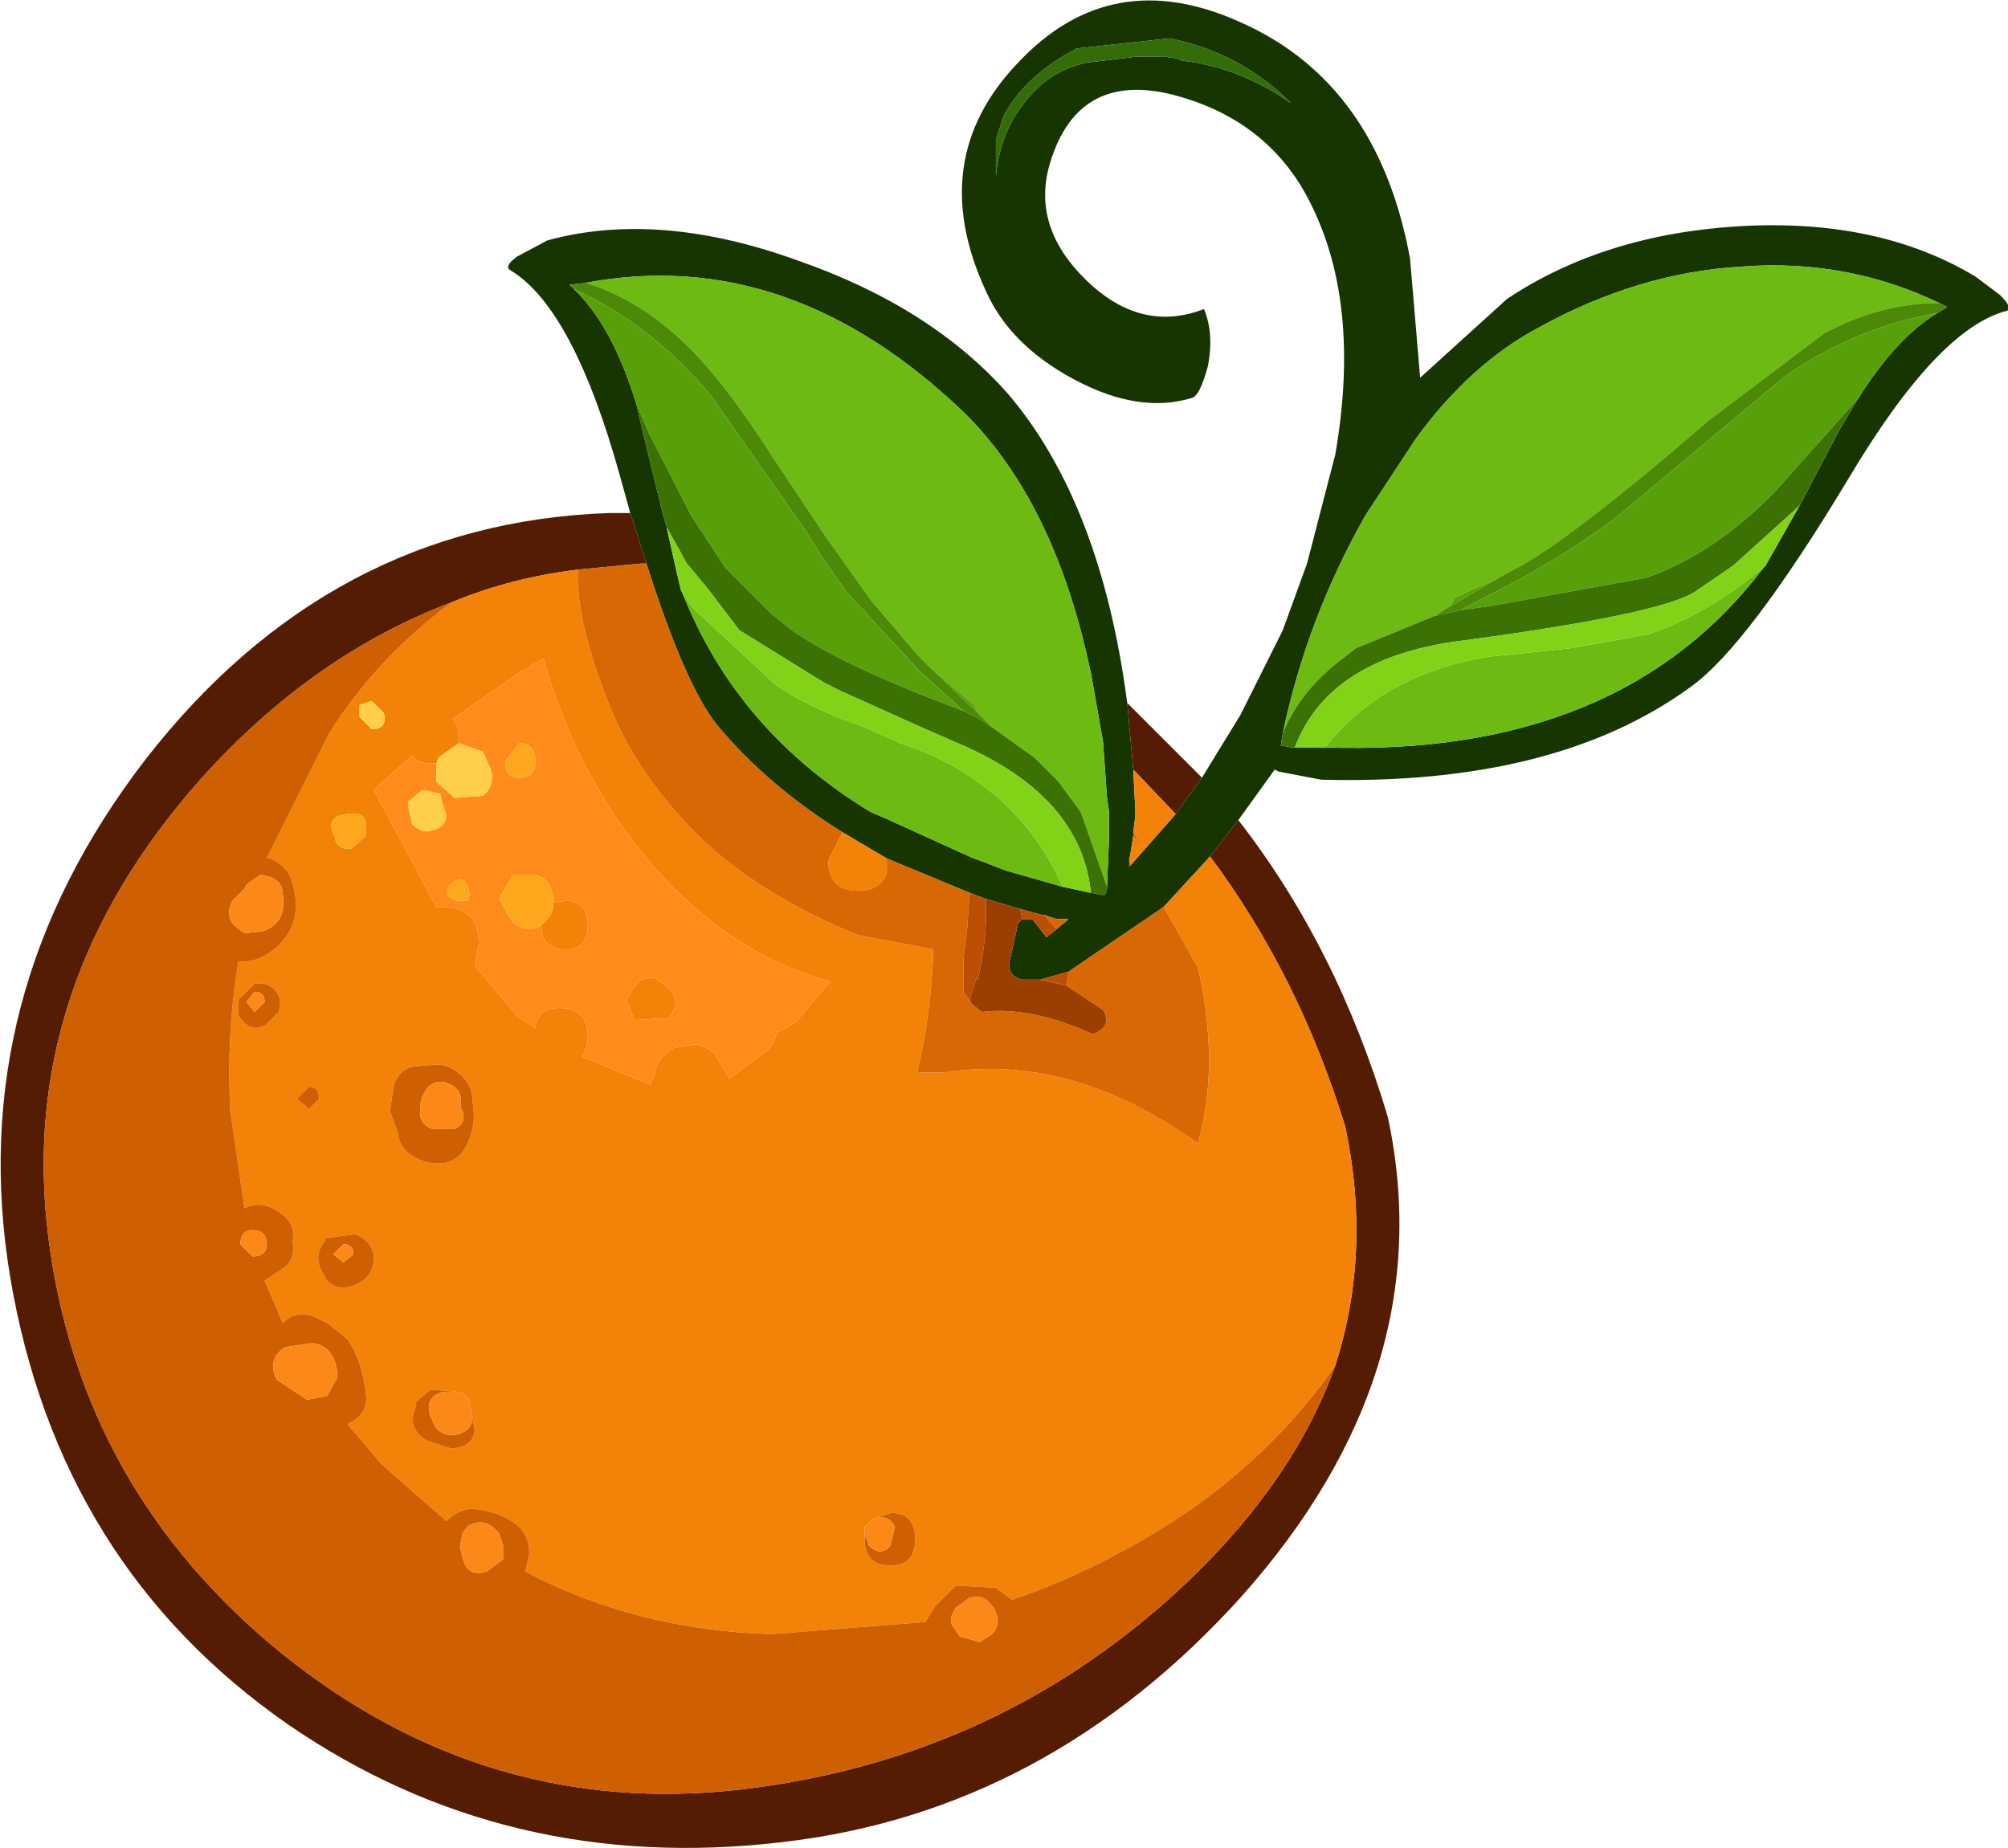
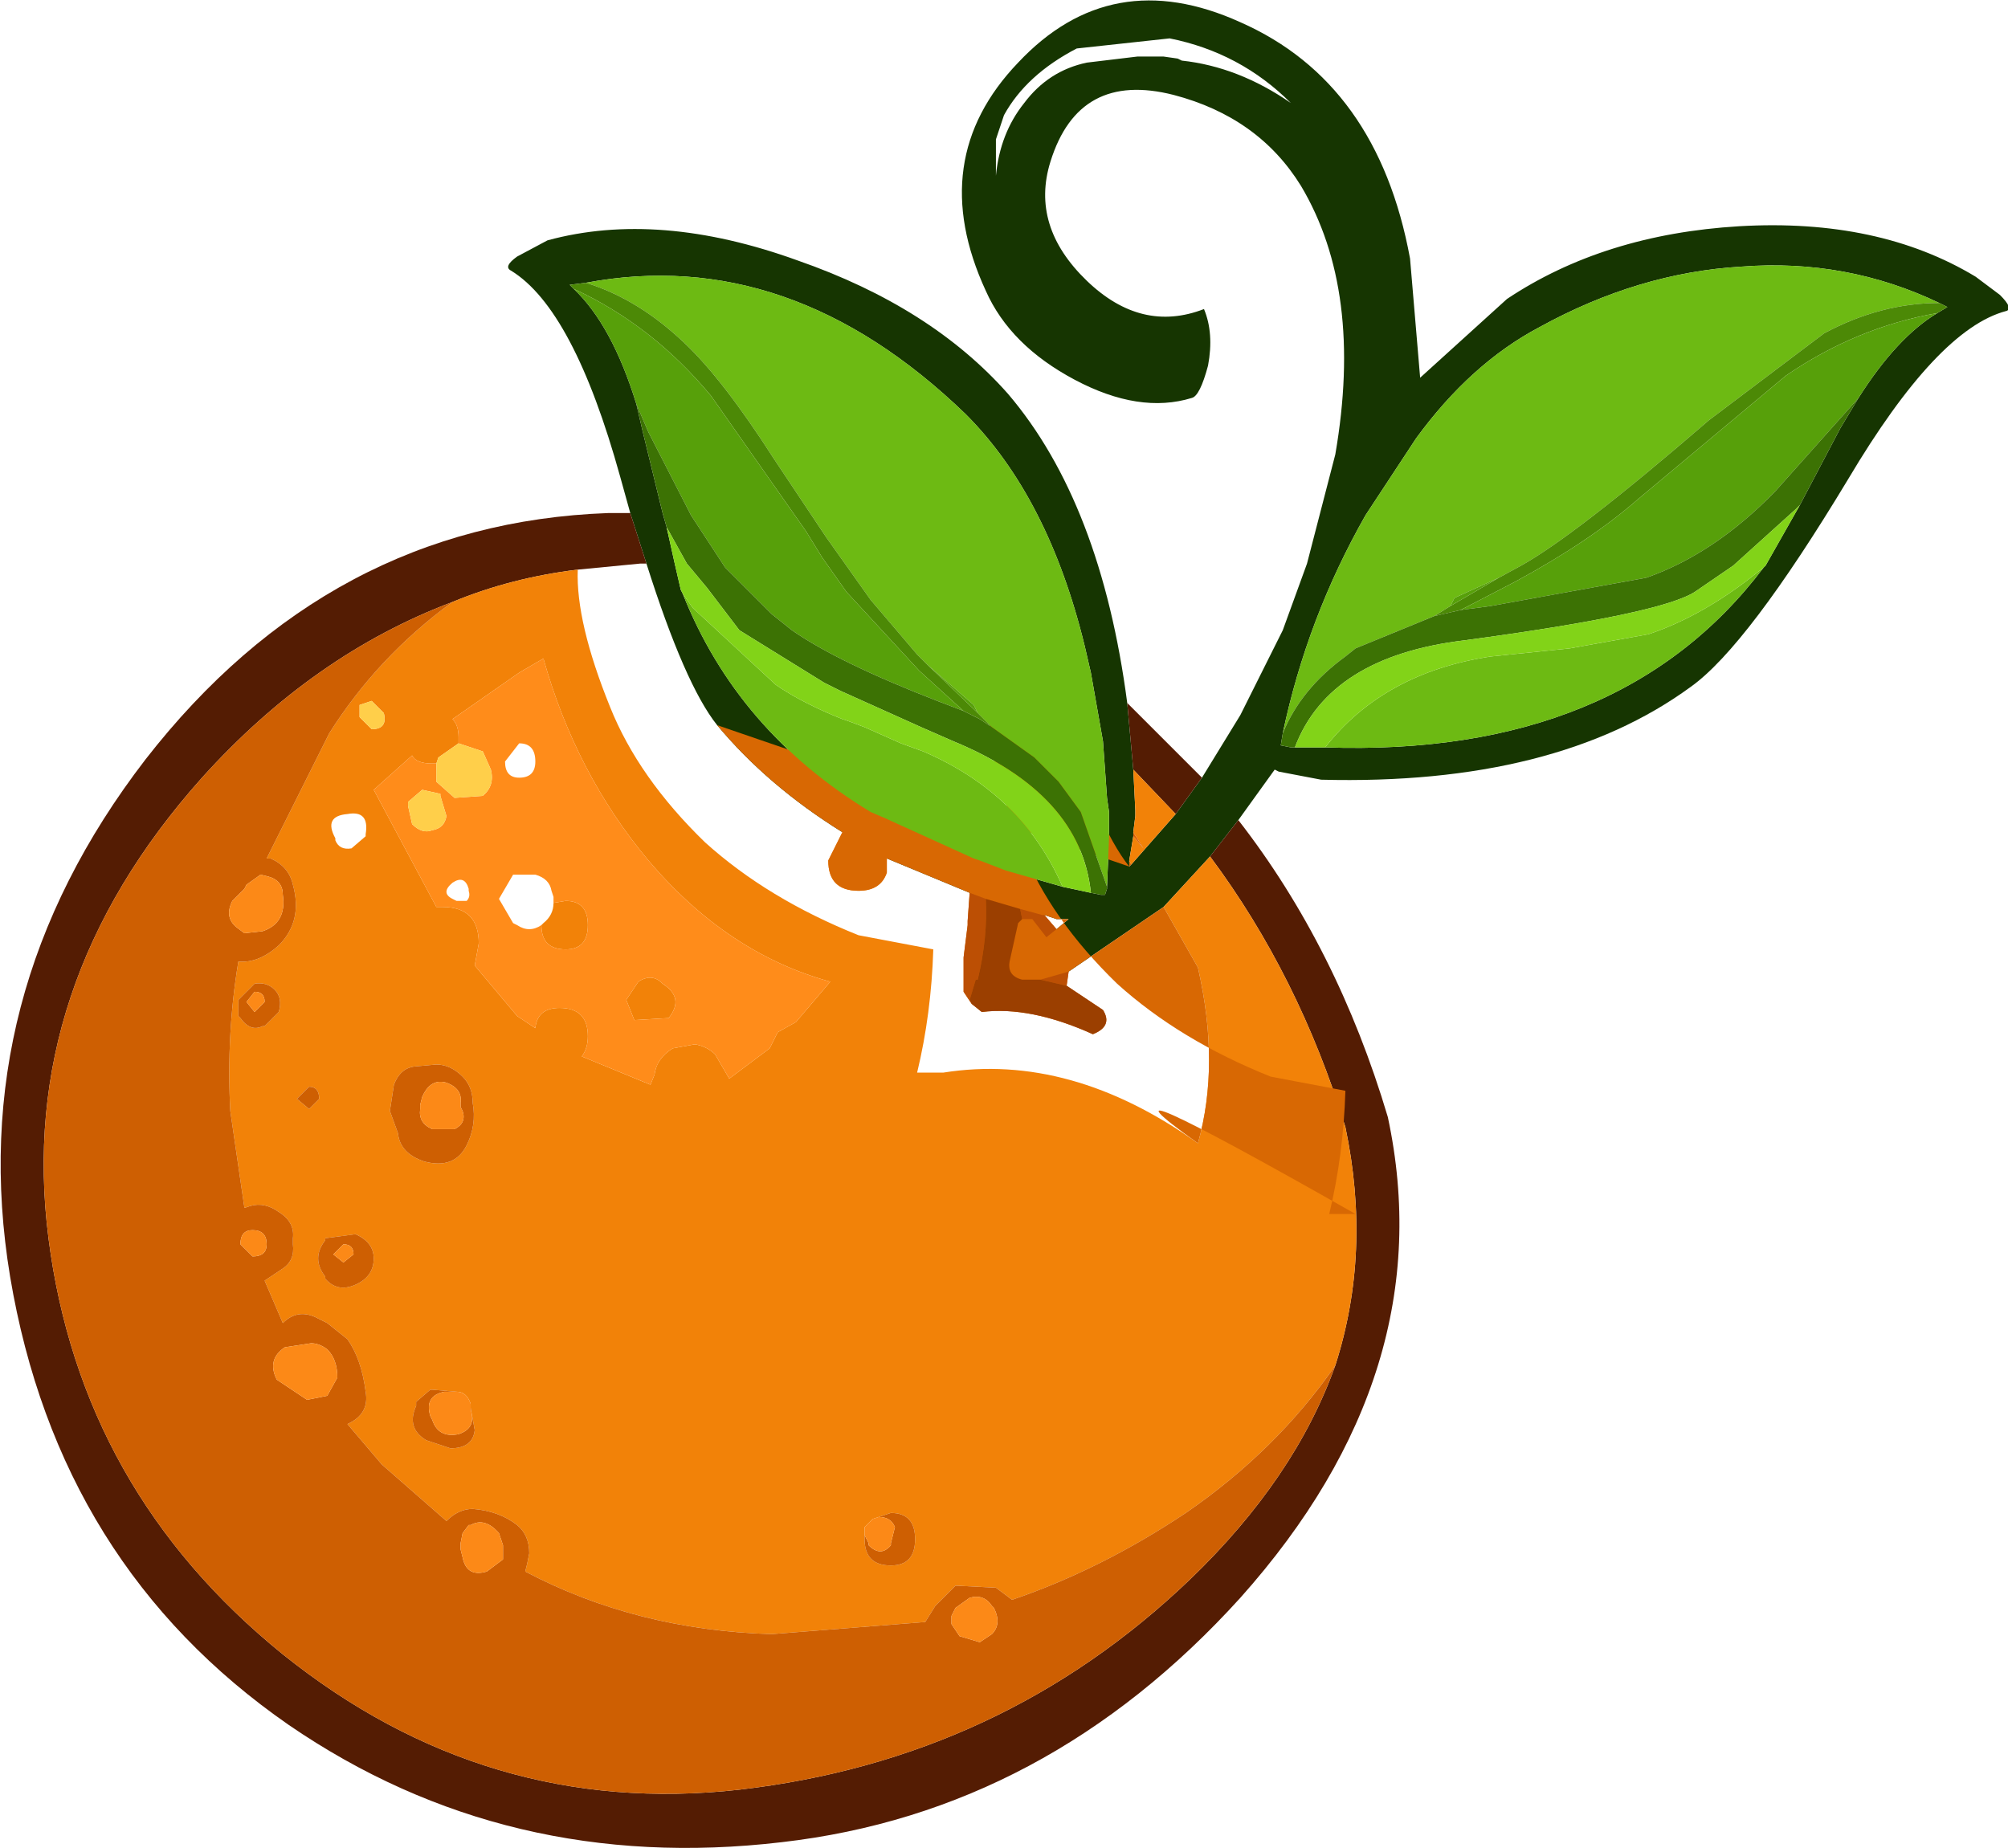
<svg xmlns="http://www.w3.org/2000/svg" version="1.1" width="49.7" height="45.75" viewBox="-24.85 -22.85 49.7 45.75" id="svg2">
  <defs id="defs79" />
  <g id="shape_1" style="stroke-linecap:round;stroke-linejoin:round">
    <path d="m 5.8,-2.55 m 0,0 0.9,-1.25 0.1,0.05 1.05,0.2 q 5.8,0.15 9.15,-2.3 1.4,-1 3.9,-5.15 2.2,-3.7 3.9,-4.15 0.2,-0.05 -0.15,-0.4 L 24.05,-16 q -2.4,-1.45 -5.85,-1.25 -3.35,0.2 -5.75,1.8 l -2.15,1.95 -0.25,-2.95 q -0.8,-4.35 -4.2,-5.85 -3.2,-1.45 -5.5,1 -2.3,2.4 -0.8,5.65 0.6,1.35 2.2,2.2 1.6,0.85 2.9,0.45 0.2,-0.05 0.4,-0.8 0.15,-0.8 -0.1,-1.4 -1.55,0.6 -2.9,-0.7 -1.4,-1.35 -0.9,-2.95 0.7,-2.25 3.05,-1.65 2.1,0.55 3.15,2.25 1.55,2.6 0.85,6.65 l -0.7,2.7 -0.6,1.65 -1.05,2.1 -0.95,1.55 -0.65,0.9 -1.1,1.25 -0.05,0.05 0,-0.15 0.1,-0.6 0,-0.1 0.05,-0.4 0,-0.15 -0.05,-1 -0.15,-1.65 Q 2.4,-10.4 0.1,-13.1 q -1.9,-2.15 -5.2,-3.3 -3.45,-1.25 -6.2,-0.5 l -0.75,0.4 q -0.35,0.25 -0.15,0.35 1.55,0.95 2.7,5.1 l 0.25,0.9 0.4,1.25 q 0.95,3 1.75,4 1.25,1.5 3.1,2.65 l 1.1,0.65 2.05,0.85 0.4,0.15 0.85,0.25 0.55,0.15 0.05,0 0.3,0.1 0.3,0 L 1.3,0.15 1.05,0.35 0.7,-0.1 0.45,-0.1 0.35,0 0.15,0.9 q -0.1,0.4 0.3,0.5 l 0.4,0 0.05,0 0.7,-0.2 2.35,-1.6 1.15,-1.25 0.7,-0.9 m -1.5,-18.85 -0.35,-0.05 -0.65,0 -1.25,0.15 q -0.95,0.2 -1.55,1 -0.6,0.75 -0.7,1.8 l 0,-0.9 L 0,-20 q 0.55,-1 1.8,-1.65 l 2.3,-0.25 q 1.75,0.35 3,1.6 -1.3,-0.9 -2.7,-1.05 L 4.3,-21.4 m 2.6,16.7 q 0.6,-2.85 2.05,-5.4 L 10.2,-12 q 1.35,-1.85 3.05,-2.75 2.45,-1.35 5,-1.5 2.6,-0.2 4.9,0.9 l 0.2,0.1 -0.25,0.15 q -1,0.6 -1.95,2.1 l -0.45,0.75 -1,1.9 -0.85,1.5 -0.05,0.05 q -3.55,4.7 -10.85,4.45 l -0.75,0 -0.1,0 L 6.85,-4.4 6.9,-4.7 m -17.25,-11.15 q 5.05,-0.95 9.4,3.25 2.05,2.05 2.95,5.75 l 0.15,0.65 0.3,1.7 0.1,1.4 0.05,0.35 0,0.65 -0.05,1.2 0,0.05 -0.05,0.15 -0.1,0 -0.25,-0.05 -0.7,-0.15 -1.4,-0.4 -0.65,-0.25 -0.15,-0.05 -2.2,-1 -0.35,-0.15 q -3.3,-2 -4.65,-5.4 L -8,-8.25 -8.15,-8.9 l -0.2,-0.9 -0.1,-0.35 -0.5,-2.05 -0.15,-0.65 q -0.6,-1.95 -1.55,-2.85 l -0.1,-0.1 0.4,-0.05" id="path5" style="fill:#163501;fill-opacity:1;stroke:none" />
    <path d="M 5.8,-2.55" id="path7" style="fill:none;stroke:none" />
    <path d="m 4.25,-2.7 m 0,0 0.65,-0.9 -1.85,-1.85 0.15,1.65 1.05,1.1 m -13.1,-6.2 -0.4,-1.25 -0.55,0 q -6.9,0.25 -11.45,6.1 -4.5,5.85 -3.35,12.8 1.2,7.15 6.9,11.1 5.4,3.7 12.2,2.9 Q 1.05,22 5.85,16.7 10.85,11.1 9.5,4.8 8.25,0.6 5.8,-2.55 l -0.7,0.9 q 2.2,2.95 3.35,6.7 0.65,3.1 -0.25,5.9 -1,2.8 -3.6,5.3 -4.65,4.45 -11.15,5.2 -6.25,0.7 -11.3,-3.35 -5,-4.05 -5.8,-10.3 -0.8,-6.25 3.8,-11.4 2.75,-3.05 6.2,-4.35 1.45,-0.6 3.1,-0.8 L -9,-8.9 l 0.15,0" id="path9" style="fill:#541c03;fill-opacity:1;stroke:none" />
-     <path d="M 4.25,-2.7" id="path11" style="fill:none;stroke:none" />
    <path d="m 3.15,-1.45 m 0,0 1.1,-1.25 -1.05,-1.1 0.05,1 0,0.15 -0.05,0.4 0.25,0.4 -0.25,-0.3 -0.1,0.6 0.05,0.1 M -2.9,-1.6 -4,-2.25 l -0.35,0.7 q 0,0.75 0.75,0.75 0.55,0 0.7,-0.45 l 0,-0.25 0,-0.1 M 5.1,-1.65 3.95,-0.4 4.8,1.1 Q 5.35,3.5 4.8,5.45 1.65,3.2 -1.5,3.7 l -0.65,0 Q -1.8,2.25 -1.75,0.65 L -3.6,0.3 q -2.25,-0.9 -3.8,-2.3 -1.65,-1.6 -2.35,-3.35 -0.85,-2.1 -0.8,-3.4 -1.65,0.2 -3.1,0.8 -1.85,1.35 -3.05,3.25 l -1.55,3.1 0.1,0 q 0.45,0.2 0.55,0.65 0.25,0.9 -0.35,1.5 -0.5,0.45 -1,0.4 -0.3,1.8 -0.2,3.7 l 0.35,2.4 0.15,-0.05 q 0.35,-0.1 0.7,0.15 0.4,0.25 0.35,0.65 l 0,0.15 q 0.05,0.4 -0.25,0.6 l -0.45,0.3 0.45,1.05 q 0.35,-0.35 0.8,-0.15 l 0.3,0.15 0.5,0.4 q 0.35,0.5 0.45,1.3 0.1,0.55 -0.45,0.8 l 0.85,1 1.6,1.4 q 0.3,-0.3 0.65,-0.3 0.65,0.05 1.1,0.4 0.3,0.25 0.3,0.7 l -0.05,0.25 -0.05,0.2 q 2.75,1.45 6.1,1.55 l 3.8,-0.3 0.25,-0.4 0.5,-0.5 1,0.05 0.4,0.3 Q 2.4,16 4.5,14.6 6.75,13.05 8.2,10.95 9.1,8.15 8.45,5.05 7.3,1.3 5.1,-1.65 M -15.35,-5.2 q 0.1,0.4 -0.3,0.4 l -0.3,-0.3 0,-0.3 0.3,-0.1 0.3,0.3 m -1.2,3.15 0,-0.05 q -0.3,-0.55 0.3,-0.6 0.55,-0.1 0.45,0.5 l 0,0.05 -0.35,0.3 q -0.3,0.05 -0.4,-0.2 M -11.4,0 -11.45,0.05 q 0,0.6 0.6,0.6 0.55,0 0.55,-0.6 0,-0.6 -0.55,-0.6 l -0.3,0.05 q 0,0.3 -0.25,0.5 m -2.65,3.5 q 0.35,0 0.65,0.3 0.25,0.25 0.25,0.65 0.1,0.55 -0.15,1.05 -0.3,0.6 -1.05,0.4 Q -14.95,5.7 -15,5.2 L -15.2,4.65 -15.1,4 q 0.15,-0.4 0.5,-0.45 l 0.55,-0.05 m -4.5,-2 q 0.3,-0.05 0.5,0.15 0.2,0.2 0.1,0.55 l -0.35,0.35 -0.05,0 q -0.3,0.15 -0.55,-0.2 l -0.05,-0.05 0,-0.45 0,0.05 0.4,-0.4 m 1.35,2.55 q 0.25,0 0.25,0.3 l -0.25,0.25 -0.3,-0.25 0.3,-0.3 m 0.4,4.7 q -0.35,-0.45 0,-0.9 l 0,-0.05 0.75,-0.1 q 0.45,0.2 0.45,0.6 0,0.45 -0.45,0.65 -0.45,0.2 -0.75,-0.15 l 0,-0.05 m 2.65,2.8 0.6,0.05 q 0.25,0 0.35,0.3 l 0,0.1 0.1,0.55 Q -13.15,13 -13.7,13 l -0.6,-0.2 q -0.5,-0.3 -0.25,-0.85 l 0,-0.1 0.35,-0.3 0.05,0 m 10.7,3.4 0.2,-0.2 0.45,-0.15 q 0.6,0 0.6,0.65 0,0.65 -0.6,0.65 -0.65,0 -0.65,-0.65 l 0,-0.1 0,-0.2 m -10.05,-19.4 0,-0.15 q 0,-0.3 -0.15,-0.45 l 1.65,-1.15 0.6,-0.35 q 0.8,2.85 2.6,5 1.95,2.3 4.5,3 l -0.85,1 -0.45,0.25 -0.2,0.4 -1,0.75 -0.35,-0.6 Q -7.35,3.05 -7.65,3 L -8.2,3.1 Q -8.6,3.35 -8.65,3.75 L -8.75,4 -10.45,3.3 q 0.15,-0.2 0.15,-0.5 0,-0.7 -0.7,-0.7 -0.55,0 -0.6,0.5 L -12.05,2.3 -13.1,1.05 -13,0.5 q 0,-0.9 -0.9,-0.9 l -0.15,0 -1.55,-2.9 0.95,-0.85 q 0.1,0.2 0.5,0.2 l 0.1,0 0.05,-0.15 0.5,-0.35 M -8.45,1.5 -8.5,1.45 q -0.25,-0.2 -0.55,0 l -0.3,0.45 0.2,0.5 0.85,-0.05 Q -7.9,1.85 -8.45,1.5" id="path13" style="fill:#f28208;fill-opacity:1;stroke:none" />
-     <path d="M 3.15,-1.45" id="path15" style="fill:none;stroke:none" />
-     <path d="m 3.1,-1.4 m 0,0 0.05,-0.05 -0.05,-0.1 0,0.15 M -7.1,-4.9 q -0.8,-1 -1.75,-4 l -0.15,0 -1.55,0.15 q -0.05,1.3 0.8,3.4 0.7,1.75 2.35,3.35 1.55,1.4 3.8,2.3 l 1.85,0.35 q -0.05,1.6 -0.4,3.05 l 0.65,0 Q 1.65,3.2 4.8,5.45 5.35,3.5 4.8,1.1 L 3.95,-0.4 1.6,1.2 1.55,1.55 2.45,2.15 Q 2.7,2.55 2.2,2.75 0.65,2.05 -0.55,2.2 L -0.8,2 -1,1.7 l 0,-0.85 0.1,-0.8 0,-0.1 0.05,-0.7 -2.05,-0.85 0,0.1 0,0.25 q -0.15,0.45 -0.7,0.45 -0.75,0 -0.75,-0.75 L -4,-2.25 Q -5.85,-3.4 -7.1,-4.9 M 1.3,-0.1 1,-0.2 1.3,0.15 1.6,-0.1 l -0.3,0" id="path17" style="fill:#d86803;fill-opacity:1;stroke:none" />
+     <path d="m 3.1,-1.4 m 0,0 0.05,-0.05 -0.05,-0.1 0,0.15 q -0.8,-1 -1.75,-4 l -0.15,0 -1.55,0.15 q -0.05,1.3 0.8,3.4 0.7,1.75 2.35,3.35 1.55,1.4 3.8,2.3 l 1.85,0.35 q -0.05,1.6 -0.4,3.05 l 0.65,0 Q 1.65,3.2 4.8,5.45 5.35,3.5 4.8,1.1 L 3.95,-0.4 1.6,1.2 1.55,1.55 2.45,2.15 Q 2.7,2.55 2.2,2.75 0.65,2.05 -0.55,2.2 L -0.8,2 -1,1.7 l 0,-0.85 0.1,-0.8 0,-0.1 0.05,-0.7 -2.05,-0.85 0,0.1 0,0.25 q -0.15,0.45 -0.7,0.45 -0.75,0 -0.75,-0.75 L -4,-2.25 Q -5.85,-3.4 -7.1,-4.9 M 1.3,-0.1 1,-0.2 1.3,0.15 1.6,-0.1 l -0.3,0" id="path17" style="fill:#d86803;fill-opacity:1;stroke:none" />
    <path d="M 3.1,-1.4" id="path19" style="fill:none;stroke:none" />
    <path d="m 3.2,-2.25 m 0,0 0,0.1 0.25,0.3 -0.25,-0.4" id="path21" style="fill:#dd6105;fill-opacity:1;stroke:none" />
    <path d="M 3.2,-2.25" id="path23" style="fill:none;stroke:none" />
    <path d="m -0.45,-0.6 m 0,0 -0.4,-0.15 -0.05,0.7 0,0.1 -0.1,0.8 0,0.85 0.2,0.3 -0.05,-0.1 0.15,-0.5 0.05,0 q 0.25,-1.05 0.2,-2 M 0.95,-0.2 0.4,-0.35 0.45,-0.1 0.7,-0.1 1.05,0.35 1.3,0.15 1,-0.2 0.95,-0.2 M 1.6,1.2 0.9,1.4 1.55,1.55 1.6,1.2" id="path25" style="fill:#bc4f04;fill-opacity:1;stroke:none" />
    <path d="M -0.45,-0.6" id="path27" style="fill:none;stroke:none" />
    <path d="m 0.4,-0.35 m 0,0 -0.85,-0.25 q 0.05,0.95 -0.2,2 L -0.7,1.4 -0.85,1.9 -0.8,2 -0.55,2.2 Q 0.65,2.05 2.2,2.75 2.7,2.55 2.45,2.15 L 1.55,1.55 0.9,1.4 l -0.05,0 -0.4,0 Q 0.05,1.3 0.15,0.9 L 0.35,0 0.45,-0.1 0.4,-0.35" id="path29" style="fill:#9b3f00;fill-opacity:1;stroke:none" />
    <path d="M 0.4,-0.35" id="path31" style="fill:none;stroke:none" />
    <path d="m 8.95,-10.1 m 0,0 Q 7.5,-7.55 6.9,-4.7 7.35,-5.8 8.45,-6.6 l 0.25,-0.2 1.95,-0.8 0.4,-0.25 0.1,-0.2 1.1,-0.5 0.55,-0.3 q 1.35,-0.75 4.65,-3.6 l 2.85,-2.15 q 1.4,-0.75 2.85,-0.75 -2.3,-1.1 -4.9,-0.9 -2.55,0.15 -5,1.5 -1.7,0.9 -3.05,2.75 l -1.25,1.9 m -1,5.75 q 7.3,0.25 10.85,-4.45 l -0.45,0.35 q -1.2,0.9 -2.4,1.3 L 14,-6.8 12.05,-6.6 q -2.65,0.4 -4.1,2.25 m -8.9,-8.25 q -4.35,-4.2 -9.4,-3.25 1.3,0.4 2.45,1.5 0.95,0.9 2.2,2.85 l 1.3,1.95 1.1,1.55 1.15,1.35 0.25,0.25 1.15,1 0.1,0.2 0.2,0.2 0.15,0.15 1.05,0.75 0.6,0.6 0.55,0.75 0.65,1.85 0.05,-1.2 0,-0.65 L 2.55,-3.1 2.45,-4.5 2.15,-6.2 2,-6.85 q -0.9,-3.7 -2.95,-5.75 m 1,11.3 1.4,0.4 Q 0.45,-3.2 -2,-4.25 l -0.55,-0.2 -0.9,-0.4 L -3.85,-5 -4,-5.05 Q -5,-5.45 -5.65,-5.9 L -7.7,-7.8 -7.95,-8.15 q 1.35,3.4 4.65,5.4 l 0.35,0.15 2.2,1 0.15,0.05 0.65,0.25" id="path33" style="fill:#6dba13;fill-opacity:1;stroke:none" />
    <path d="M 8.95,-10.1" id="path35" style="fill:none;stroke:none" />
    <path d="m 23.35,-15.25 m 0,0 -0.2,-0.1 q -1.45,0 -2.85,0.75 l -2.85,2.15 q -3.3,2.85 -4.65,3.6 l -0.55,0.3 -1.2,0.7 -0.4,0.25 0.65,-0.15 1.35,-0.7 q 1.85,-1 3.05,-2.05 l 3.65,-3.05 q 1.75,-1.2 3.75,-1.55 l 0.25,-0.15 m -34.1,-0.55 0.1,0.1 q 1.95,0.9 3.4,2.65 l 2.35,3.35 0.4,0.65 0.6,0.85 1.8,1.95 1.1,1 0.4,0.2 0.3,0.2 L -0.45,-5 -0.65,-5.2 -0.7,-5.25 -1.9,-6.4 -2.15,-6.65 -3.3,-8 -4.4,-9.55 -5.7,-11.5 q -1.25,-1.95 -2.2,-2.85 -1.15,-1.1 -2.45,-1.5 l -0.4,0.05" id="path37" style="fill:#4c8906;fill-opacity:1;stroke:none" />
    <path d="M 23.35,-15.25" id="path39" style="fill:none;stroke:none" />
    <path d="m 21.15,-13 m 0,0 q 0.95,-1.5 1.95,-2.1 -2,0.35 -3.75,1.55 l -3.65,3.05 q -1.2,1.05 -3.05,2.05 l -1.35,0.7 0.75,-0.1 3.85,-0.7 q 1.7,-0.6 3.2,-2.15 l 2.05,-2.3 m -10,4.95 -0.1,0.2 1.2,-0.7 -1.1,0.5 m -21.8,-7.65 q 0.95,0.9 1.55,2.85 l 0.3,0.7 1,1.95 0.05,0.1 0.85,1.3 1.15,1.15 0.5,0.4 q 1.15,0.8 3.6,1.75 l 0.65,0.25 -1.1,-1 -1.8,-1.95 -0.6,-0.85 -0.4,-0.65 -2.35,-3.35 q -1.45,-1.75 -3.4,-2.65 m 9.9,10.3 -1.15,-1 1.2,1.15 0.05,0.05 -0.1,-0.2" id="path41" style="fill:#57a00a;fill-opacity:1;stroke:none" />
    <path d="M 21.15,-13" id="path43" style="fill:none;stroke:none" />
    <path d="m 20.7,-12.25 m 0,0 0.45,-0.75 -2.05,2.3 q -1.5,1.55 -3.2,2.15 l -3.85,0.7 -0.75,0.1 -0.65,0.15 -1.95,0.8 -0.25,0.2 q -1.1,0.8 -1.55,1.9 l -0.05,0.3 0.25,0.05 0.1,0 Q 8.05,-6.6 11.4,-7 q 4.85,-0.65 5.7,-1.2 l 0.95,-0.65 1.55,-1.4 0.1,-0.1 1,-1.9 M 2.55,-0.85 2.55,-0.9 1.9,-2.75 1.35,-3.5 0.75,-4.1 -0.3,-4.85 -0.6,-5.05 -1,-5.25 -1.65,-5.5 q -2.45,-0.95 -3.6,-1.75 l -0.5,-0.4 -1.15,-1.15 -0.85,-1.3 -0.05,-0.1 -1,-1.95 -0.3,-0.7 0.15,0.65 0.5,2.05 0.1,0.35 0.5,0.9 0.5,0.6 0.8,1.05 2.1,1.3 0.1,0.05 0.3,0.15 2,0.9 0.8,0.35 q 3.15,1.3 3.4,3.75 l 0.25,0.05 0.1,0 0.05,-0.15" id="path45" style="fill:#3c7204;fill-opacity:1;stroke:none" />
    <path d="M 20.7,-12.25" id="path47" style="fill:none;stroke:none" />
    <path d="m 18.85,-8.85 m 0,0 0.85,-1.5 -0.1,0.1 -1.55,1.4 -0.95,0.65 q -0.85,0.55 -5.7,1.2 -3.35,0.4 -4.2,2.65 l 0.75,0 Q 9.4,-6.2 12.05,-6.6 L 14,-6.8 15.95,-7.15 q 1.2,-0.4 2.4,-1.3 l 0.45,-0.35 0.05,-0.05 m -17.4,7.95 0.7,0.15 Q 1.9,-3.2 -1.25,-4.5 l -0.8,-0.35 -2,-0.9 -0.3,-0.15 -0.1,-0.05 -2.1,-1.3 -0.8,-1.05 -0.5,-0.6 -0.5,-0.9 0.2,0.9 0.15,0.65 0.05,0.1 0.25,0.35 2.05,1.9 Q -5,-5.45 -4,-5.05 l 0.15,0.05 0.4,0.15 0.9,0.4 0.55,0.2 q 2.45,1.05 3.45,3.35" id="path49" style="fill:#82d318;fill-opacity:1;stroke:none" />
    <path d="M 18.85,-8.85" id="path51" style="fill:none;stroke:none" />
    <path d="m 4.6,16.25 m 0,0 q 2.6,-2.5 3.6,-5.3 -1.45,2.1 -3.7,3.65 -2.1,1.4 -4.3,2.15 l -0.4,-0.3 -1,-0.05 -0.5,0.5 -0.25,0.4 -3.8,0.3 q -3.35,-0.1 -6.1,-1.55 l 0.05,-0.2 0.05,-0.25 q 0,-0.45 -0.3,-0.7 -0.45,-0.35 -1.1,-0.4 -0.35,0 -0.65,0.3 l -1.6,-1.4 -0.85,-1 q 0.55,-0.25 0.45,-0.8 -0.1,-0.8 -0.45,-1.3 l -0.5,-0.4 -0.3,-0.15 q -0.45,-0.2 -0.8,0.15 l -0.45,-1.05 0.45,-0.3 q 0.3,-0.2 0.25,-0.6 l 0,-0.15 Q -17.55,7.4 -17.95,7.15 -18.3,6.9 -18.65,7 l -0.15,0.05 -0.35,-2.4 q -0.1,-1.9 0.2,-3.7 0.5,0.05 1,-0.4 0.6,-0.6 0.35,-1.5 -0.1,-0.45 -0.55,-0.65 l -0.1,0 1.55,-3.1 q 1.2,-1.9 3.05,-3.25 -3.45,1.3 -6.2,4.35 -4.6,5.15 -3.8,11.4 0.8,6.25 5.8,10.3 5.05,4.05 11.3,3.35 6.5,-0.75 11.15,-5.2 m -23.35,-17.2 0.35,-0.25 0.2,0.05 q 0.35,0.1 0.35,0.45 0.1,0.7 -0.5,0.9 L -18.8,0.25 -19,0.1 q -0.3,-0.25 -0.1,-0.65 l 0.3,-0.3 0.05,-0.1 m 4.4,5.15 q 0.2,-0.35 0.55,-0.25 0.4,0.15 0.35,0.5 l 0,0.1 0.05,0.1 q 0.1,0.3 -0.2,0.45 l -0.55,0 q -0.35,-0.15 -0.3,-0.5 l 0,-0.1 0.05,-0.2 0.05,-0.1 m -3.95,-2.25 -0.25,0.25 -0.2,-0.25 0.2,-0.25 q 0.25,0 0.25,0.25 m 1.95,6 q 0.25,0 0.25,0.25 l -0.25,0.2 -0.25,-0.2 0.25,-0.25 M -18.6,7.6 q 0.35,0 0.35,0.35 0,0.3 -0.35,0.3 l -0.3,-0.3 q 0,-0.35 0.3,-0.35 m 1.35,4.2 -0.75,-0.5 q -0.25,-0.5 0.2,-0.8 l 0.65,-0.1 q 0.2,0 0.4,0.15 0.25,0.25 0.25,0.7 l -0.25,0.45 -0.5,0.1 m 4.05,3.1 q 0.35,-0.2 0.7,0.2 l 0.1,0.3 0,0.35 -0.4,0.3 q -0.5,0.15 -0.6,-0.35 l -0.05,-0.2 0,-0.05 0,-0.1 0.05,-0.25 0.15,-0.2 0.05,0 m 9.85,0.45 -0.1,-0.2 0,0.1 q 0,0.65 0.65,0.65 0.6,0 0.6,-0.65 0,-0.65 -0.6,-0.65 l -0.45,0.15 0.15,-0.05 q 0.3,0 0.4,0.25 l -0.1,0.4 0,0.05 q -0.25,0.3 -0.55,0 l 0,-0.05 m 2.15,1.6 0.35,-0.25 q 0.35,-0.1 0.55,0.2 l 0.05,0.05 q 0.2,0.4 -0.05,0.65 l -0.3,0.2 -0.5,-0.15 -0.2,-0.3 0,-0.2 0.1,-0.2 M -13.4,3.8 Q -13.7,3.5 -14.05,3.5 L -14.6,3.55 Q -14.95,3.6 -15.1,4 l -0.1,0.65 0.2,0.55 q 0.05,0.5 0.65,0.7 0.75,0.2 1.05,-0.4 0.25,-0.5 0.15,-1.05 0,-0.4 -0.25,-0.65 m -4.65,-2.15 q -0.2,-0.2 -0.5,-0.15 l -0.4,0.4 0,-0.05 0,0.45 0.05,0.05 q 0.25,0.35 0.55,0.2 l 0.05,0 0.35,-0.35 q 0.1,-0.35 -0.1,-0.55 m 1.1,2.7 q 0,-0.3 -0.25,-0.3 l -0.3,0.3 0.3,0.25 0.25,-0.25 m 0.15,3.5 q -0.35,0.45 0,0.9 l 0,0.05 q 0.3,0.35 0.75,0.15 0.45,-0.2 0.45,-0.65 0,-0.4 -0.45,-0.6 l -0.75,0.1 0,0.05 m 3.6,4.15 0,0.05 q 0.15,0.45 -0.3,0.6 -0.5,0.1 -0.65,-0.35 l -0.05,-0.1 q -0.15,-0.5 0.35,-0.6 l 0.3,0 -0.6,-0.05 -0.05,0 -0.35,0.3 0,0.1 q -0.25,0.55 0.25,0.85 l 0.6,0.2 q 0.55,0 0.6,-0.45 L -13.2,12" id="path53" style="fill:#ce5f02;fill-opacity:1;stroke:none" />
    <path d="M 4.6,16.25" id="path55" style="fill:none;stroke:none" />
    <path d="m -13.5,-4.6 m 0,0 0,0.15 0.6,0.2 0.2,0.45 q 0.1,0.4 -0.2,0.65 l -0.7,0.05 -0.45,-0.4 0,-0.45 -0.1,0 q -0.4,0 -0.5,-0.2 l -0.95,0.85 1.55,2.9 0.15,0 q 0.9,0 0.9,0.9 l -0.1,0.55 1.05,1.25 0.45,0.3 q 0.05,-0.5 0.6,-0.5 0.7,0 0.7,0.7 0,0.3 -0.15,0.5 l 1.7,0.7 0.1,-0.25 Q -8.6,3.35 -8.2,3.1 L -7.65,3 q 0.3,0.05 0.5,0.25 l 0.35,0.6 1,-0.75 0.2,-0.4 0.45,-0.25 0.85,-1 q -2.55,-0.7 -4.5,-3 -1.8,-2.15 -2.6,-5 l -0.6,0.35 -1.65,1.15 q 0.15,0.15 0.15,0.45 m 1.5,1 q -0.35,0 -0.35,-0.4 L -12,-4.45 q 0.4,0 0.4,0.45 0,0.4 -0.4,0.4 m -2.4,0.3 0.45,0.1 0,0.05 0.15,0.5 q -0.05,0.3 -0.35,0.35 -0.25,0.1 -0.5,-0.15 l -0.1,-0.45 0,-0.1 0.35,-0.3 m 0.75,2.7 q -0.3,-0.15 0,-0.4 0.3,-0.2 0.4,0.15 l 0,0.05 q 0.05,0.15 -0.05,0.25 l -0.25,0 -0.1,-0.05 m 2.5,-0.05 0,0.15 0.3,-0.05 q 0.55,0 0.55,0.6 0,0.6 -0.55,0.6 -0.6,0 -0.6,-0.6 -0.3,0.2 -0.6,0 l -0.1,-0.05 -0.35,-0.6 0.35,-0.6 0.55,0 q 0.35,0.1 0.4,0.4 l 0.05,0.15 m 2.65,2.1 0.05,0.05 q 0.55,0.35 0.15,0.85 l -0.85,0.05 -0.2,-0.5 0.3,-0.45 q 0.3,-0.2 0.55,0" id="path57" style="fill:#ff8c1a;fill-opacity:1;stroke:none" />
    <path d="M -13.5,-4.6" id="path59" style="fill:none;stroke:none" />
    <path d="m -14,-4.1 m 0,0 -0.05,0.15 0,0.45 0.45,0.4 0.7,-0.05 q 0.3,-0.25 0.2,-0.65 l -0.2,-0.45 -0.6,-0.2 -0.5,0.35 m -1.65,-0.7 q 0.4,0 0.3,-0.4 l -0.3,-0.3 -0.3,0.1 0,0.3 0.3,0.3 m 1.7,1.6 -0.45,-0.1 -0.35,0.3 0,0.1 0.1,0.45 q 0.25,0.25 0.5,0.15 0.3,-0.05 0.35,-0.35 l -0.15,-0.5 0,-0.05" id="path61" style="fill:#ffcf4a;fill-opacity:1;stroke:none" />
    <path d="M -14,-4.1" id="path63" style="fill:none;stroke:none" />
    <path d="m -13.2,12.05 m 0,0 0,-0.05 0,-0.1 q -0.1,-0.3 -0.35,-0.3 l -0.3,0 q -0.5,0.1 -0.35,0.6 l 0.05,0.1 q 0.15,0.45 0.65,0.35 0.45,-0.15 0.3,-0.6 m -5.2,-13.25 -0.35,0.25 -0.05,0.1 -0.3,0.3 q -0.2,0.4 0.1,0.65 l 0.2,0.15 0.45,-0.05 q 0.6,-0.2 0.5,-0.9 0,-0.35 -0.35,-0.45 l -0.2,-0.05 m 4.6,5.15 q -0.35,-0.1 -0.55,0.25 l -0.05,0.1 -0.05,0.2 0,0.1 q -0.05,0.35 0.3,0.5 l 0.55,0 q 0.3,-0.15 0.2,-0.45 l -0.05,-0.1 0,-0.1 Q -13.4,4.1 -13.8,3.95 M -18.55,2.2 -18.3,1.95 q 0,-0.25 -0.25,-0.25 l -0.2,0.25 0.2,0.25 m 2.45,6 q 0,-0.25 -0.25,-0.25 l -0.25,0.25 0.25,0.2 0.25,-0.2 m -2.15,-0.25 q 0,-0.35 -0.35,-0.35 -0.3,0 -0.3,0.35 l 0.3,0.3 q 0.35,0 0.35,-0.3 m 0.25,3.35 0.75,0.5 0.5,-0.1 0.25,-0.45 q 0,-0.45 -0.25,-0.7 -0.2,-0.15 -0.4,-0.15 l -0.65,0.1 q -0.45,0.3 -0.2,0.8 m 5.5,3.8 q -0.35,-0.4 -0.7,-0.2 l -0.05,0 -0.15,0.2 -0.05,0.25 0,0.1 0,0.05 0.05,0.2 q 0.1,0.5 0.6,0.35 l 0.4,-0.3 0,-0.35 -0.1,-0.3 m 9.25,-0.35 -0.2,0.2 0,0.2 0.1,0.2 0,0.05 q 0.3,0.3 0.55,0 l 0,-0.05 0.1,-0.4 Q -2.8,14.7 -3.1,14.7 l -0.15,0.05 m 2.4,1.95 -0.35,0.25 -0.1,0.2 0,0.2 0.2,0.3 0.5,0.15 0.3,-0.2 q 0.25,-0.25 0.05,-0.65 L -0.3,16.9 q -0.2,-0.3 -0.55,-0.2" id="path65" style="fill:#fc8917;fill-opacity:1;stroke:none" />
    <path d="M -13.2,12.05" id="path67" style="fill:none;stroke:none" />
-     <path d="m 3.95,-21.45 m 0,0 0.35,0.05 0.1,0.05 q 1.4,0.15 2.7,1.05 -1.25,-1.25 -3,-1.6 l -2.3,0.25 Q 0.55,-21 0,-20 l -0.2,0.6 0,0.9 q 0.1,-1.05 0.7,-1.8 0.6,-0.8 1.55,-1 l 1.25,-0.15 0.65,0" id="path69" style="fill:#346d07;fill-opacity:1;stroke:none" />
    <path d="M 3.95,-21.45" id="path71" style="fill:none;stroke:none" />
-     <path d="m -16.55,-2.1 m 0,0 0,0.05 q 0.1,0.25 0.4,0.2 l 0.35,-0.3 0,-0.05 q 0.1,-0.6 -0.45,-0.5 -0.6,0.05 -0.3,0.6 m 4.2,-1.9 q 0,0.4 0.35,0.4 0.4,0 0.4,-0.4 0,-0.45 -0.4,-0.45 L -12.35,-4 m -1.3,3 q -0.3,0.25 0,0.4 l 0.1,0.05 0.25,0 q 0.1,-0.1 0.05,-0.25 l 0,-0.05 q -0.1,-0.35 -0.4,-0.15 m 2.5,0.5 0,-0.15 -0.05,-0.15 q -0.05,-0.3 -0.4,-0.4 l -0.55,0 -0.35,0.6 0.35,0.6 0.1,0.05 q 0.3,0.2 0.6,0 L -11.4,0 q 0.25,-0.2 0.25,-0.5" id="path73" style="fill:#ffa81d;fill-opacity:1;stroke:none" />
    <path d="M -16.55,-2.1" id="path75" style="fill:none;stroke:none" />
  </g>
</svg>